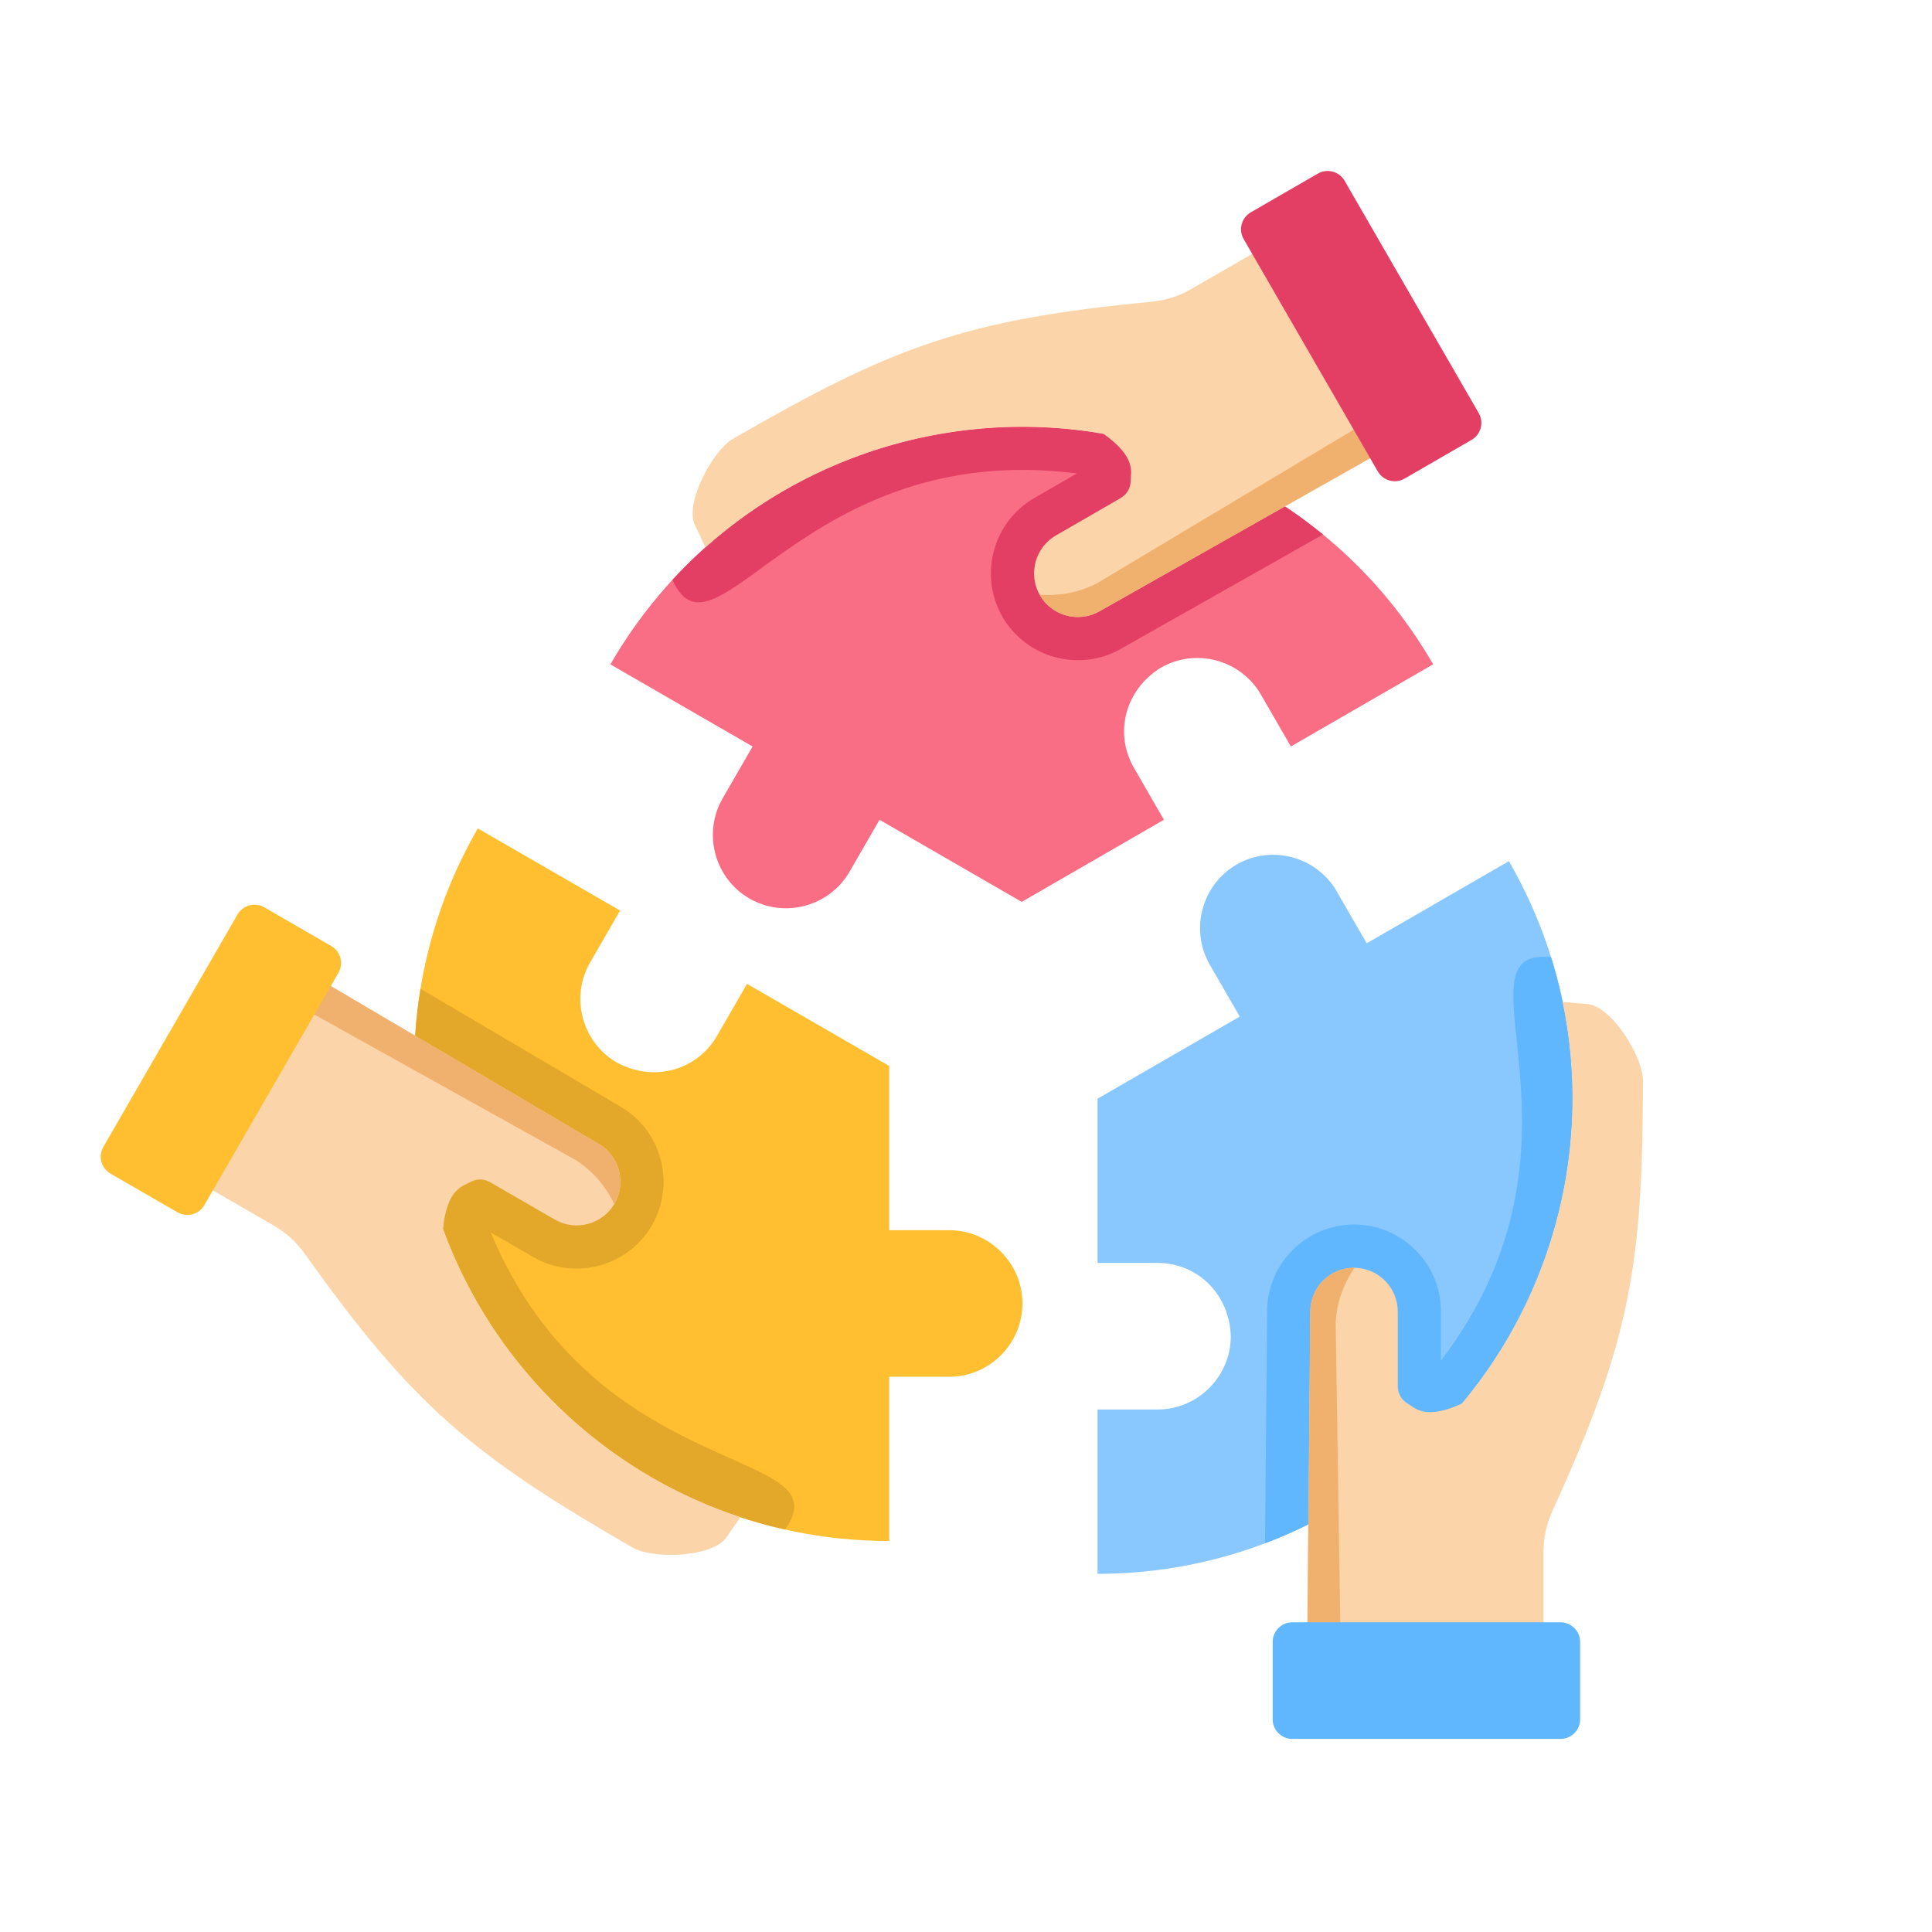
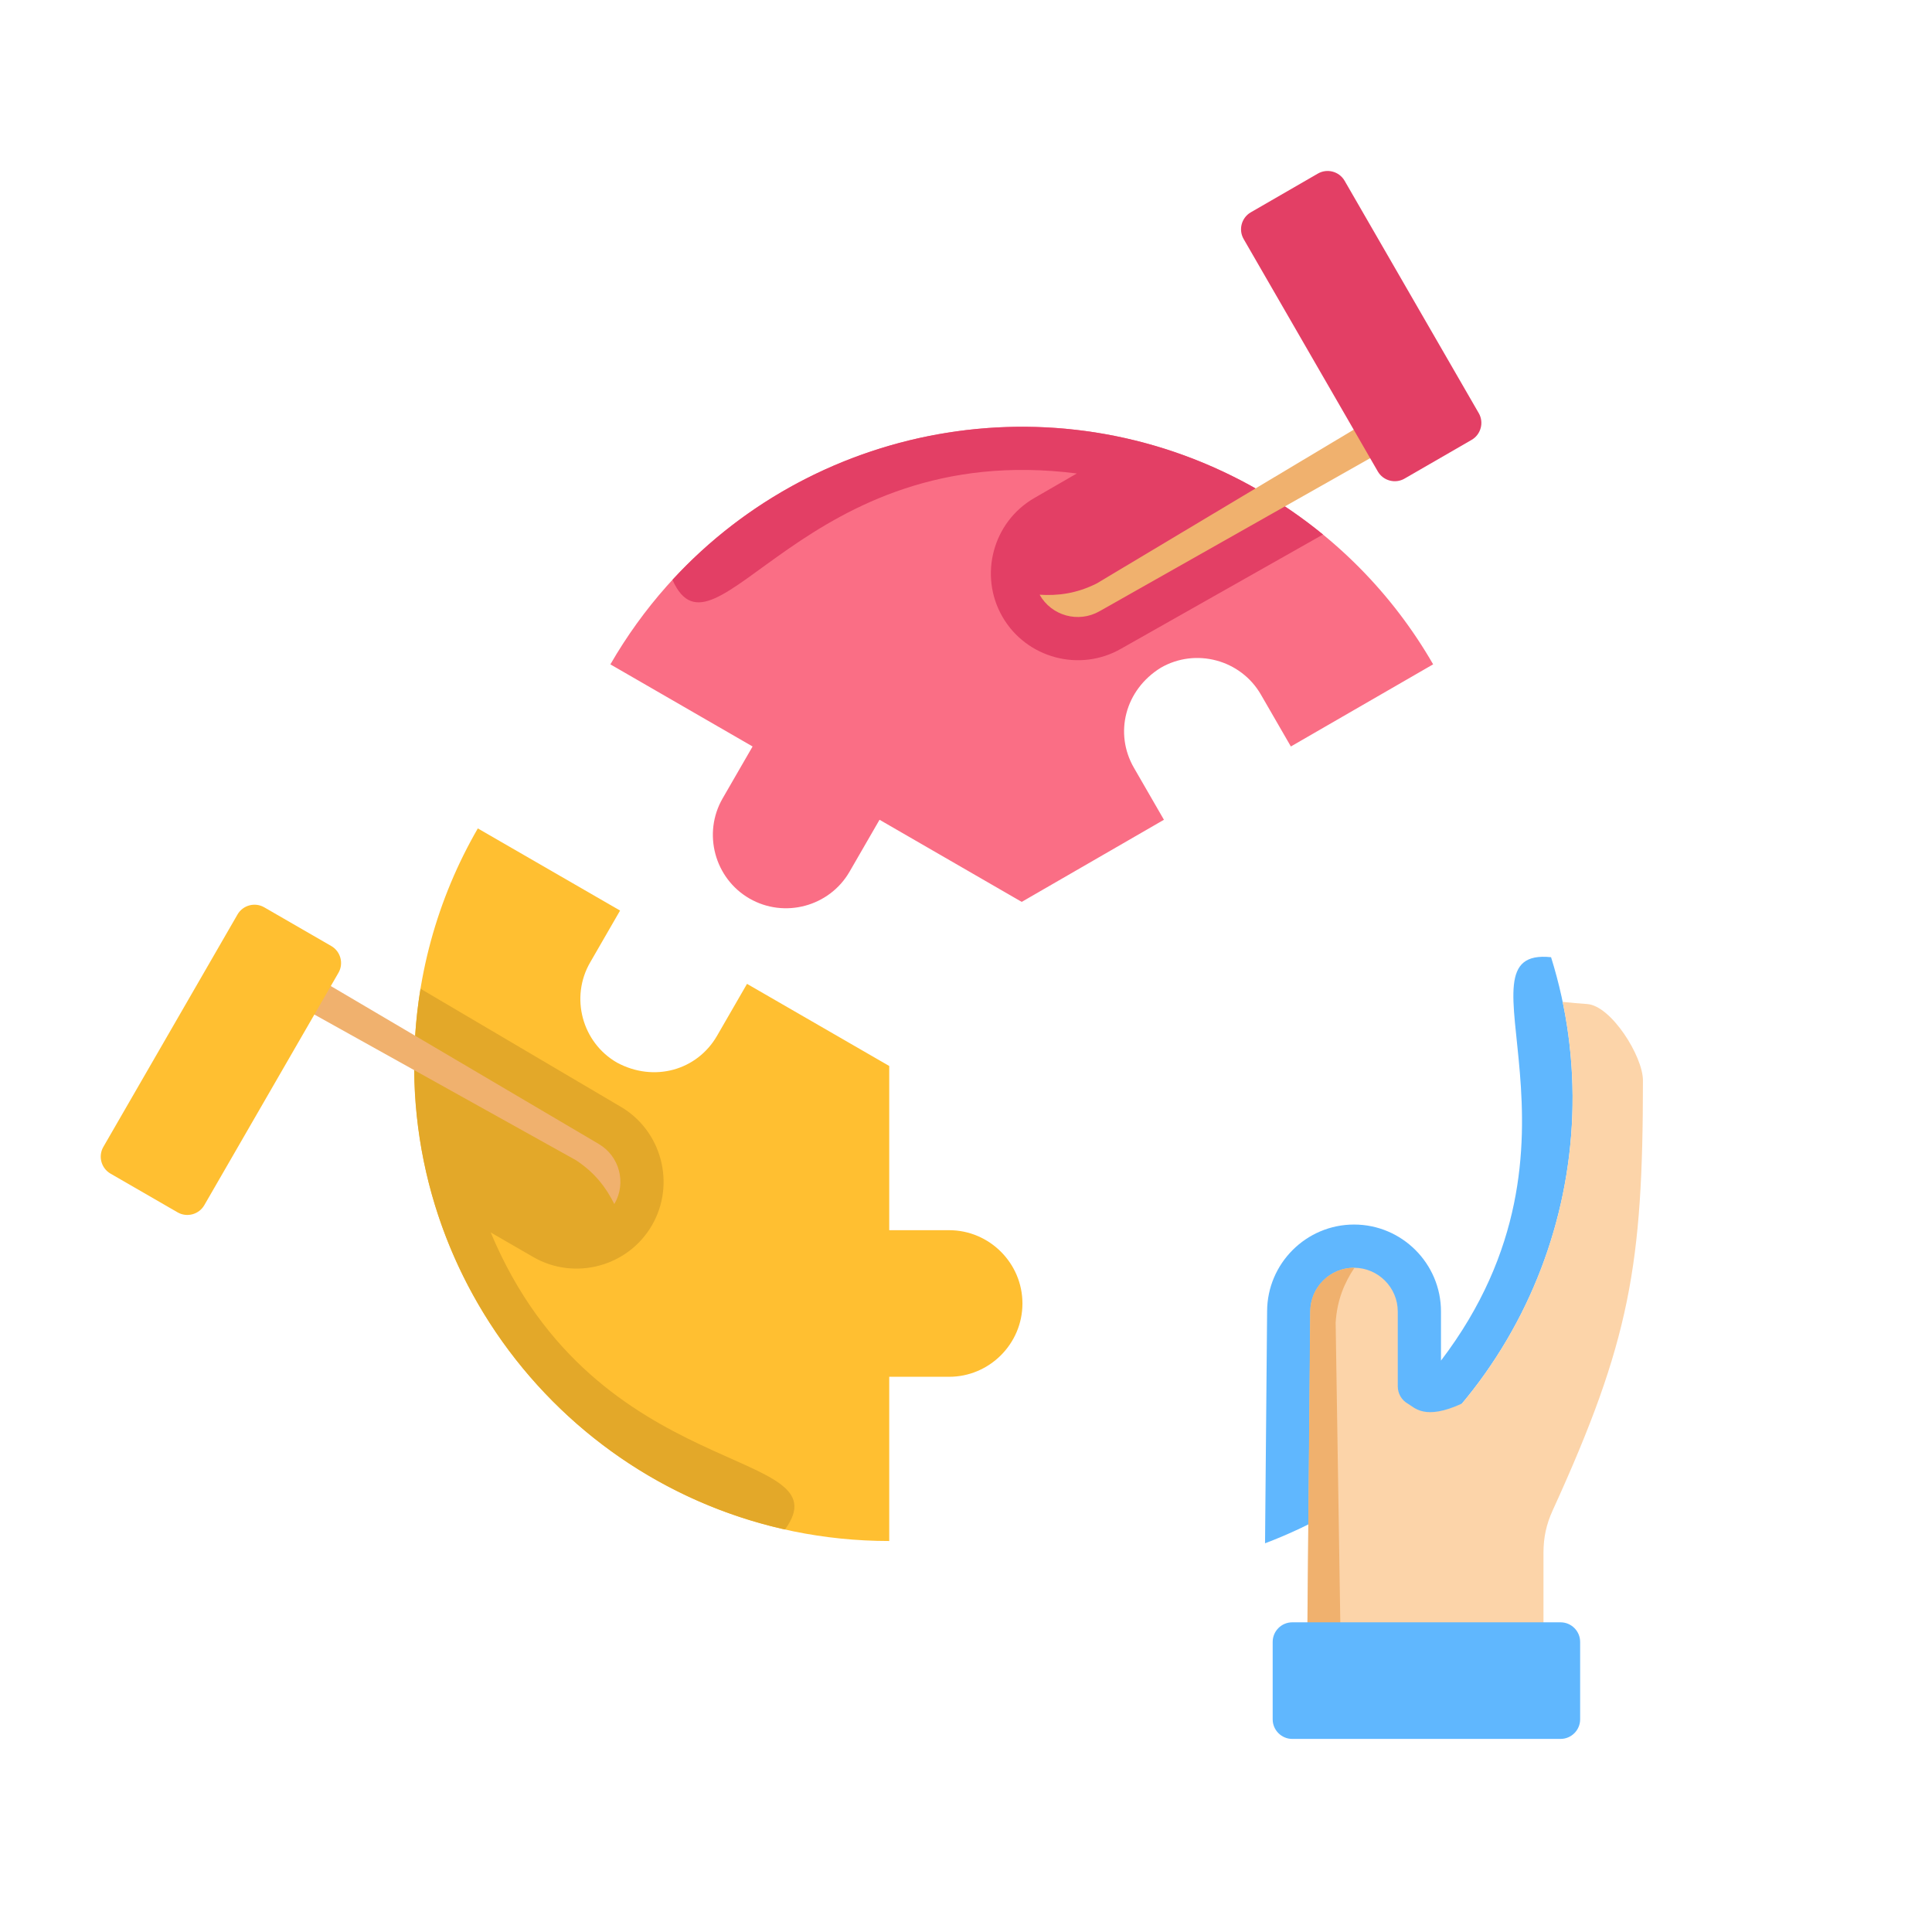
<svg xmlns="http://www.w3.org/2000/svg" width="1080" zoomAndPan="magnify" viewBox="0 0 810 810" height="1080" preserveAspectRatio="xMidYMid meet" version="1.0">
  <defs>
    <clipPath id="5371395854">
      <path d="M 548 420 L 688.906 420 L 688.906 703 L 548 703 Z M 548 420 " clip-rule="nonzero" />
    </clipPath>
    <clipPath id="7ddf22afd1">
      <path d="M 533 680 L 663 680 L 663 729.074 L 533 729.074 Z M 533 680 " clip-rule="nonzero" />
    </clipPath>
  </defs>
  <rect x="-81" width="972" fill="#ffffff" y="-81" height="972" fill-opacity="1" />
  <rect x="-81" width="972" fill="#ffffff" y="-81" height="972" fill-opacity="1" />
  <path fill="#ffbf31" d="M 200.328 347.316 C 183.379 376.613 173.676 410.629 173.676 446.914 C 173.676 556.906 262.832 646.074 372.812 646.074 L 372.812 577.223 L 397.938 577.223 C 414.836 577.223 428.664 563.395 428.664 546.492 C 428.664 529.594 414.836 515.766 397.938 515.766 L 372.812 515.766 L 372.812 446.914 L 313.191 412.488 L 300.629 434.25 C 292.254 448.758 274.223 453.875 258.656 445.496 C 244.023 437.047 238.961 418.156 247.41 403.523 L 259.973 381.758 Z M 200.328 347.316 " fill-opacity="1" fill-rule="evenodd" />
-   <path fill="#88c8fe" d="M 460.156 659.824 C 494.004 659.859 528.309 651.254 559.727 633.113 C 654.973 578.117 687.605 456.312 632.617 361.055 L 572.996 395.48 L 560.434 373.719 C 551.984 359.082 533.098 354.02 518.461 362.469 C 503.828 370.922 498.766 389.809 507.215 404.445 L 519.781 426.207 L 460.16 460.633 L 460.16 529.488 L 485.285 529.488 C 502.035 529.488 515.48 542.543 516.012 560.215 C 516.012 577.117 502.184 590.945 485.285 590.945 L 460.156 590.945 Z M 460.156 659.824 " fill-opacity="1" fill-rule="evenodd" />
  <path fill="#fa6e85" d="M 600.852 278.523 C 583.957 249.191 559.352 223.781 527.934 205.641 C 432.691 150.641 310.898 183.277 255.906 278.539 L 315.527 312.965 L 302.965 334.727 C 294.516 349.363 299.574 368.25 314.211 376.703 C 328.848 385.152 347.734 380.09 356.18 365.457 L 368.746 343.691 L 428.363 378.121 L 487.984 343.691 L 475.422 321.93 C 467.047 307.426 471.629 289.25 486.668 279.953 C 501.301 271.504 520.191 276.566 528.637 291.203 L 541.203 312.965 Z M 600.852 278.523 " fill-opacity="1" fill-rule="evenodd" />
  <path fill="#e3a829" d="M 176.297 414.527 C 159.062 519.887 227.465 618.488 329.113 641.25 C 354.582 606.152 250.207 623.043 205.738 516.719 L 223.566 527.016 C 240.934 537.043 263.328 531.039 273.359 513.668 C 283.367 496.328 277.402 473.973 260.098 463.922 Z M 176.297 414.527 " fill-opacity="1" fill-rule="evenodd" />
  <path fill="#60b7fe" d="M 530.375 647.035 C 540.363 643.258 550.18 638.625 559.727 633.113 C 641.969 585.621 677.516 488.324 650.289 401.312 C 607.184 396.801 673.914 478.801 604.141 570.438 L 604.141 549.852 C 604.141 529.766 587.773 513.395 567.691 513.395 C 547.641 513.395 531.297 529.715 531.242 549.754 Z M 530.375 647.035 " fill-opacity="1" fill-rule="evenodd" />
  <path fill="#e33f65" d="M 554.664 224.102 C 546.398 217.34 537.484 211.152 527.934 205.641 C 445.691 158.148 343.664 176.012 281.934 243.102 C 299.586 282.707 337.164 183.867 451.457 198.508 L 433.629 208.805 C 416.258 218.832 410.262 241.23 420.285 258.598 C 430.297 275.941 452.637 281.949 469.996 271.988 Z M 554.664 224.102 " fill-opacity="1" fill-rule="evenodd" />
-   <path fill="#fcd4a9" d="M 304.535 644.555 C 298.91 652.918 273.867 653.832 265.137 648.789 C 198.035 610.047 173.246 589.477 127.949 525.887 C 124.223 520.656 120.062 516.871 114.5 513.656 L 69.816 487.855 L 119.371 402.016 L 250.957 479.57 C 259.688 484.609 262.703 495.879 257.664 504.609 C 252.621 513.34 241.355 516.359 232.629 511.32 L 205.543 495.68 C 202.793 494.094 199.637 494.109 196.906 495.73 C 194.266 497.293 187.316 498.199 185.742 515.355 C 206.578 572.301 252.672 617.07 310.453 636.105 C 308.426 638.902 306.438 641.727 304.535 644.555 Z M 304.535 644.555 " fill-opacity="1" fill-rule="evenodd" />
  <g clip-path="url(#5371395854)">
    <path fill="#fcd4a9" d="M 665.438 420.949 C 675.496 421.637 688.809 442.871 688.809 452.953 C 688.809 530.445 683.395 562.199 650.973 633.23 C 648.309 639.07 647.109 644.57 647.109 650.992 L 647.109 702.598 L 548 702.598 L 549.363 549.848 C 549.406 539.691 557.633 531.52 567.691 531.52 C 577.77 531.52 586.02 539.77 586.02 549.848 L 586.02 581.125 C 586.02 584.301 587.609 587.027 590.379 588.582 C 593.055 590.09 597.312 595.656 612.953 588.438 C 651.848 541.918 667.566 479.613 655.16 420.047 C 658.602 420.406 662.039 420.715 665.438 420.949 Z M 665.438 420.949 " fill-opacity="1" fill-rule="evenodd" />
  </g>
-   <path fill="#fcd4a9" d="M 291.363 220.16 C 286.93 211.105 298.66 188.957 307.391 183.918 C 374.492 145.172 404.695 133.984 482.41 126.551 C 488.801 125.938 494.16 124.227 499.723 121.016 L 544.406 95.215 L 593.961 181.055 L 461.012 256.25 C 452.281 261.289 441.016 258.27 435.977 249.539 C 430.938 240.809 433.953 229.543 442.684 224.5 L 469.766 208.863 C 472.516 207.277 474.078 204.531 474.043 201.355 C 474.008 198.289 476.699 191.816 462.629 181.875 C 402.902 171.449 341.09 188.988 295.715 229.516 C 294.312 226.355 292.859 223.223 291.363 220.16 Z M 291.363 220.16 " fill-opacity="1" fill-rule="evenodd" />
  <path fill="#f0b16e" d="M 587.898 184.484 L 461.016 256.246 C 452.125 261.324 440.836 258.195 435.871 249.34 C 443.371 249.812 451.176 248.934 459.758 244.641 L 567.551 180.152 L 582.996 176.168 Z M 587.898 184.484 " fill-opacity="1" fill-rule="evenodd" />
  <path fill="#f0b16e" d="M 125.371 405.551 L 250.953 479.57 C 259.801 484.734 262.73 496.074 257.551 504.801 C 254.207 498.07 249.543 491.75 241.539 486.465 L 131.797 425.348 L 120.625 413.957 Z M 125.371 405.551 " fill-opacity="1" fill-rule="evenodd" />
  <path fill="#f0b16e" d="M 548 695.625 L 549.305 549.844 C 549.352 539.602 557.707 531.395 567.855 531.52 C 563.695 537.777 560.555 544.977 559.98 554.555 L 561.93 680.164 L 557.656 695.539 Z M 548 695.625 " fill-opacity="1" fill-rule="evenodd" />
  <path fill="#e33f65" d="M 577.656 197.664 L 521.402 100.215 C 519.148 96.312 520.496 91.273 524.402 89.016 L 552.527 72.773 C 556.434 70.52 561.473 71.871 563.727 75.777 L 619.98 173.223 C 622.234 177.125 620.883 182.164 616.98 184.422 L 588.852 200.664 C 584.949 202.918 579.91 201.566 577.656 197.664 Z M 577.656 197.664 " fill-opacity="1" fill-rule="evenodd" />
  <path fill="#ffbf31" d="M 141.906 407.836 L 85.652 505.281 C 83.398 509.188 78.359 510.539 74.453 508.281 L 46.328 492.043 C 42.422 489.785 41.074 484.746 43.328 480.844 L 99.582 383.395 C 101.836 379.492 106.875 378.141 110.777 380.395 L 138.906 396.637 C 142.809 398.891 144.16 403.93 141.906 407.836 Z M 141.906 407.836 " fill-opacity="1" fill-rule="evenodd" />
  <g clip-path="url(#7ddf22afd1)">
    <path fill="#60b7fe" d="M 541.773 680.164 L 654.281 680.164 C 658.793 680.164 662.48 683.855 662.48 688.363 L 662.48 720.848 C 662.48 725.355 658.793 729.047 654.281 729.047 L 541.773 729.047 C 537.266 729.047 533.578 725.355 533.578 720.848 L 533.578 688.363 C 533.578 683.855 537.266 680.164 541.773 680.164 Z M 541.773 680.164 " fill-opacity="1" fill-rule="evenodd" />
  </g>
</svg>